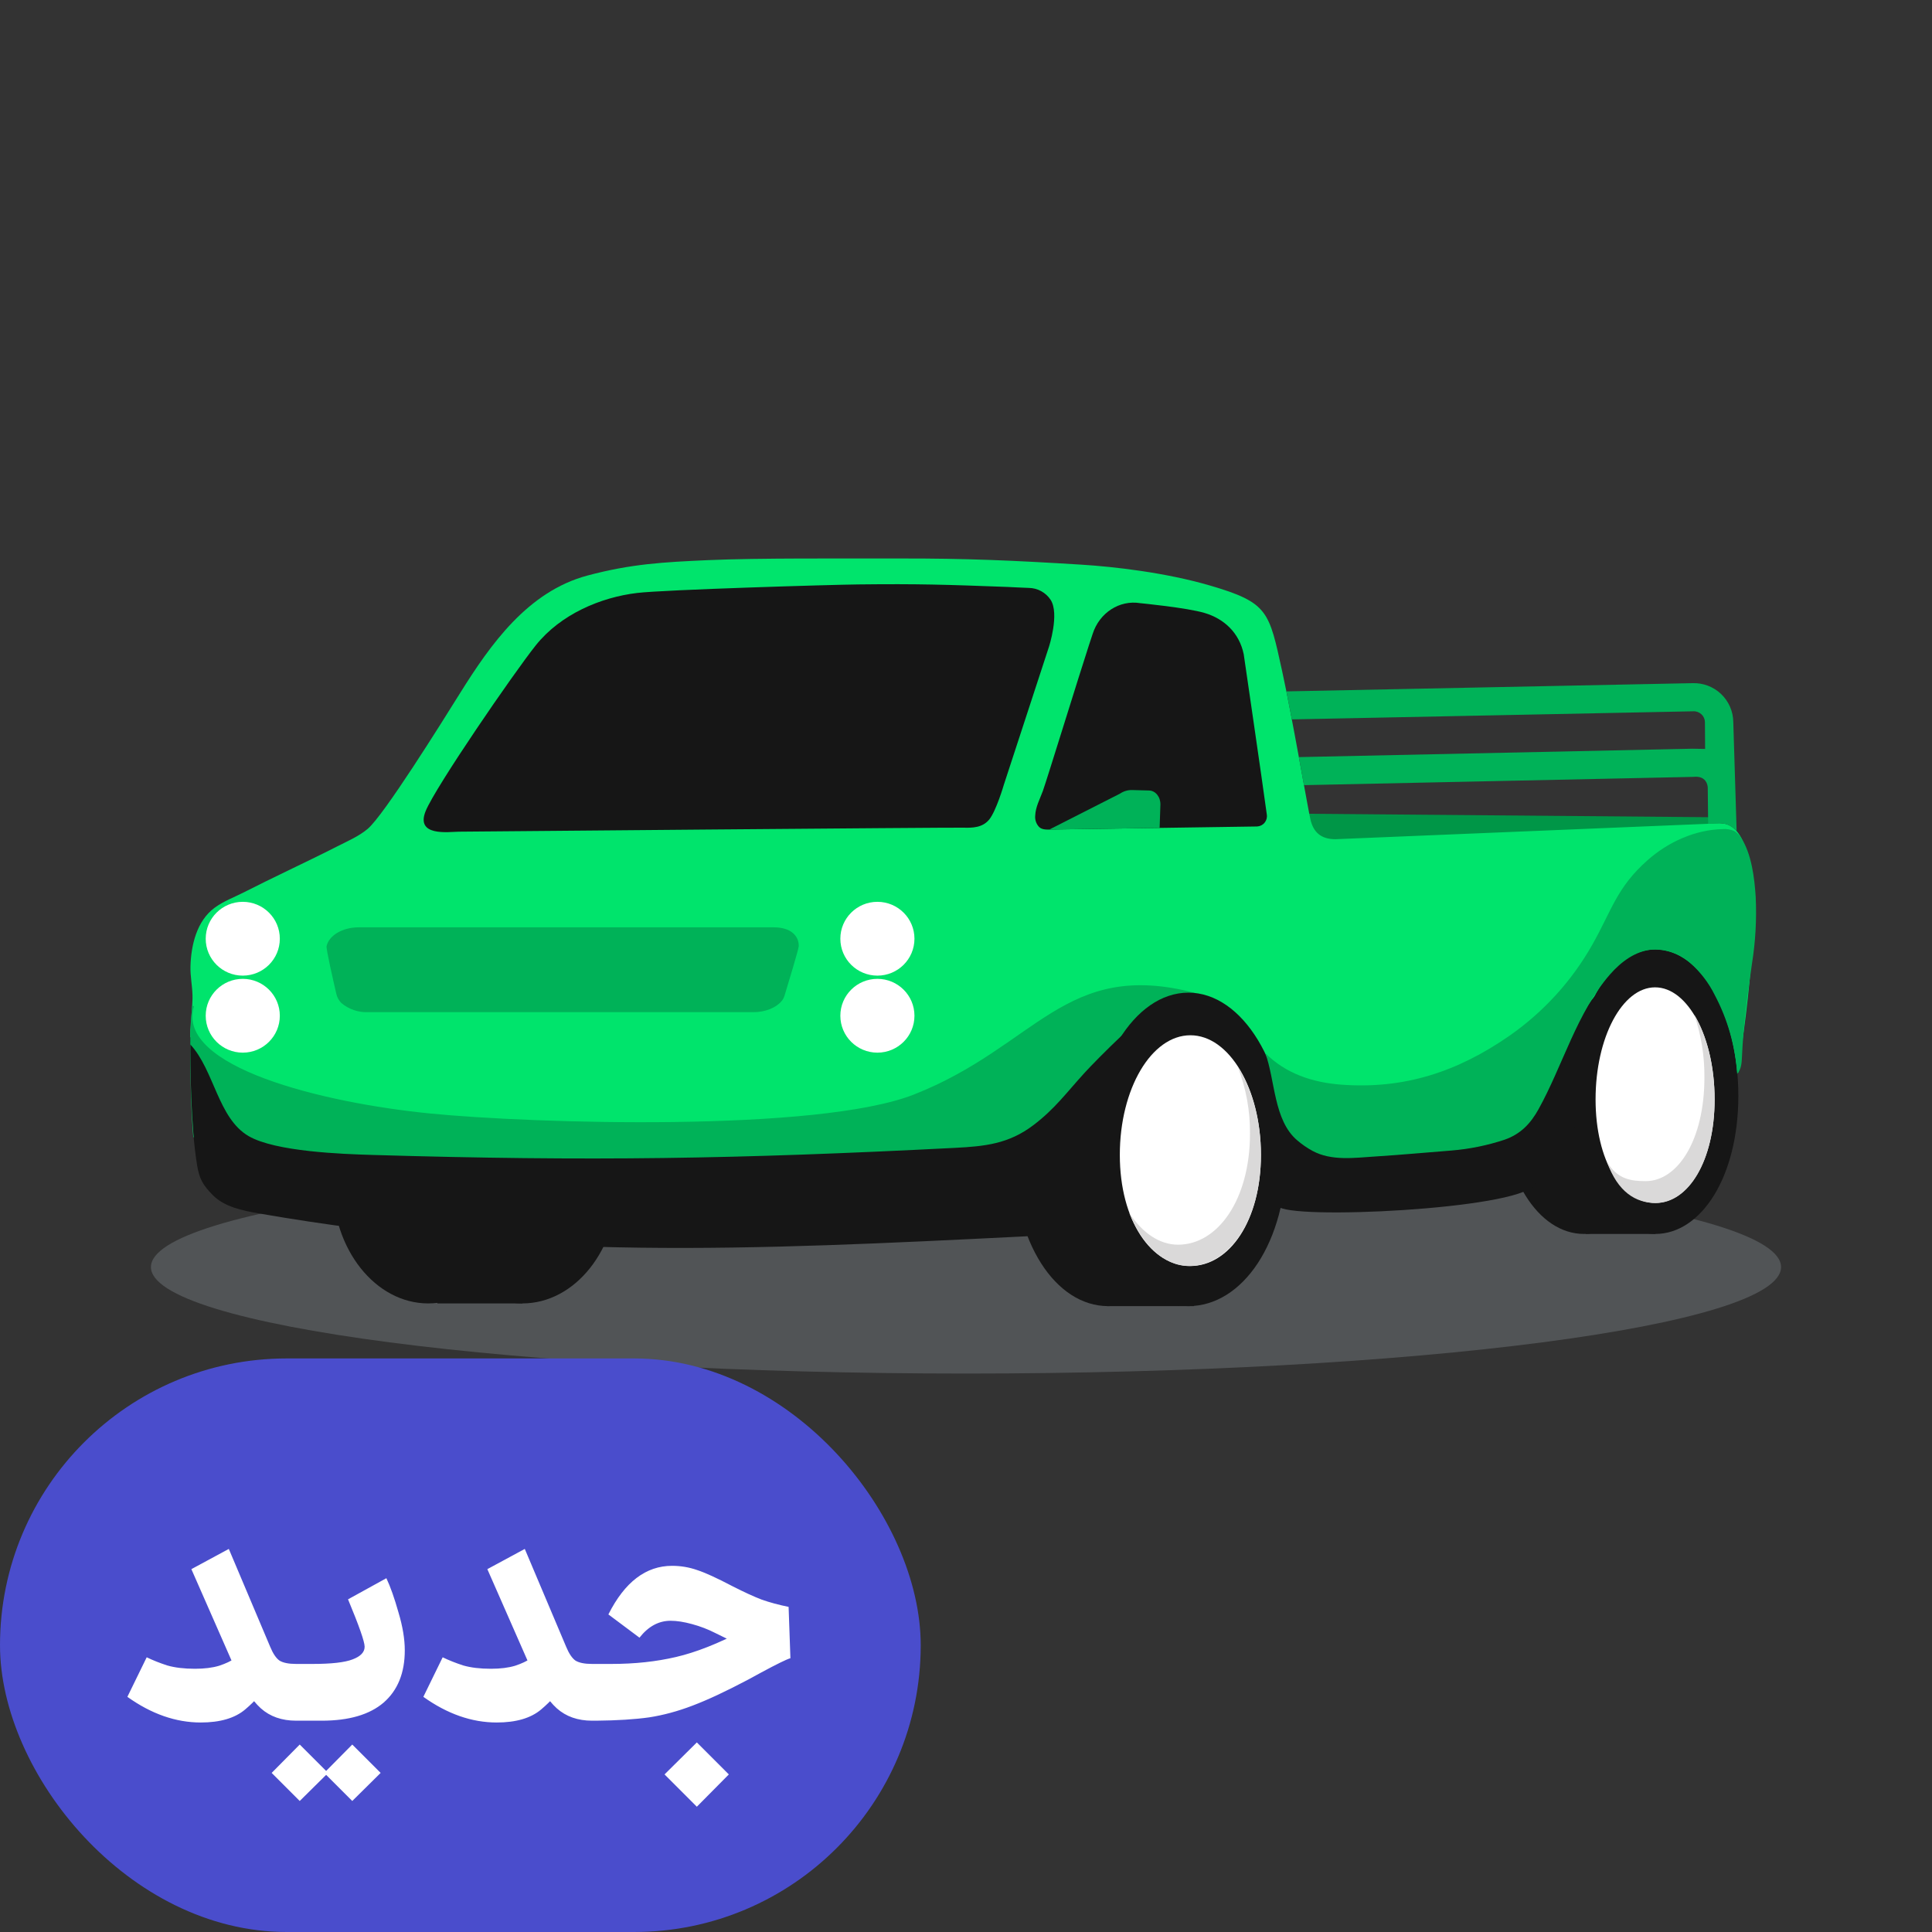
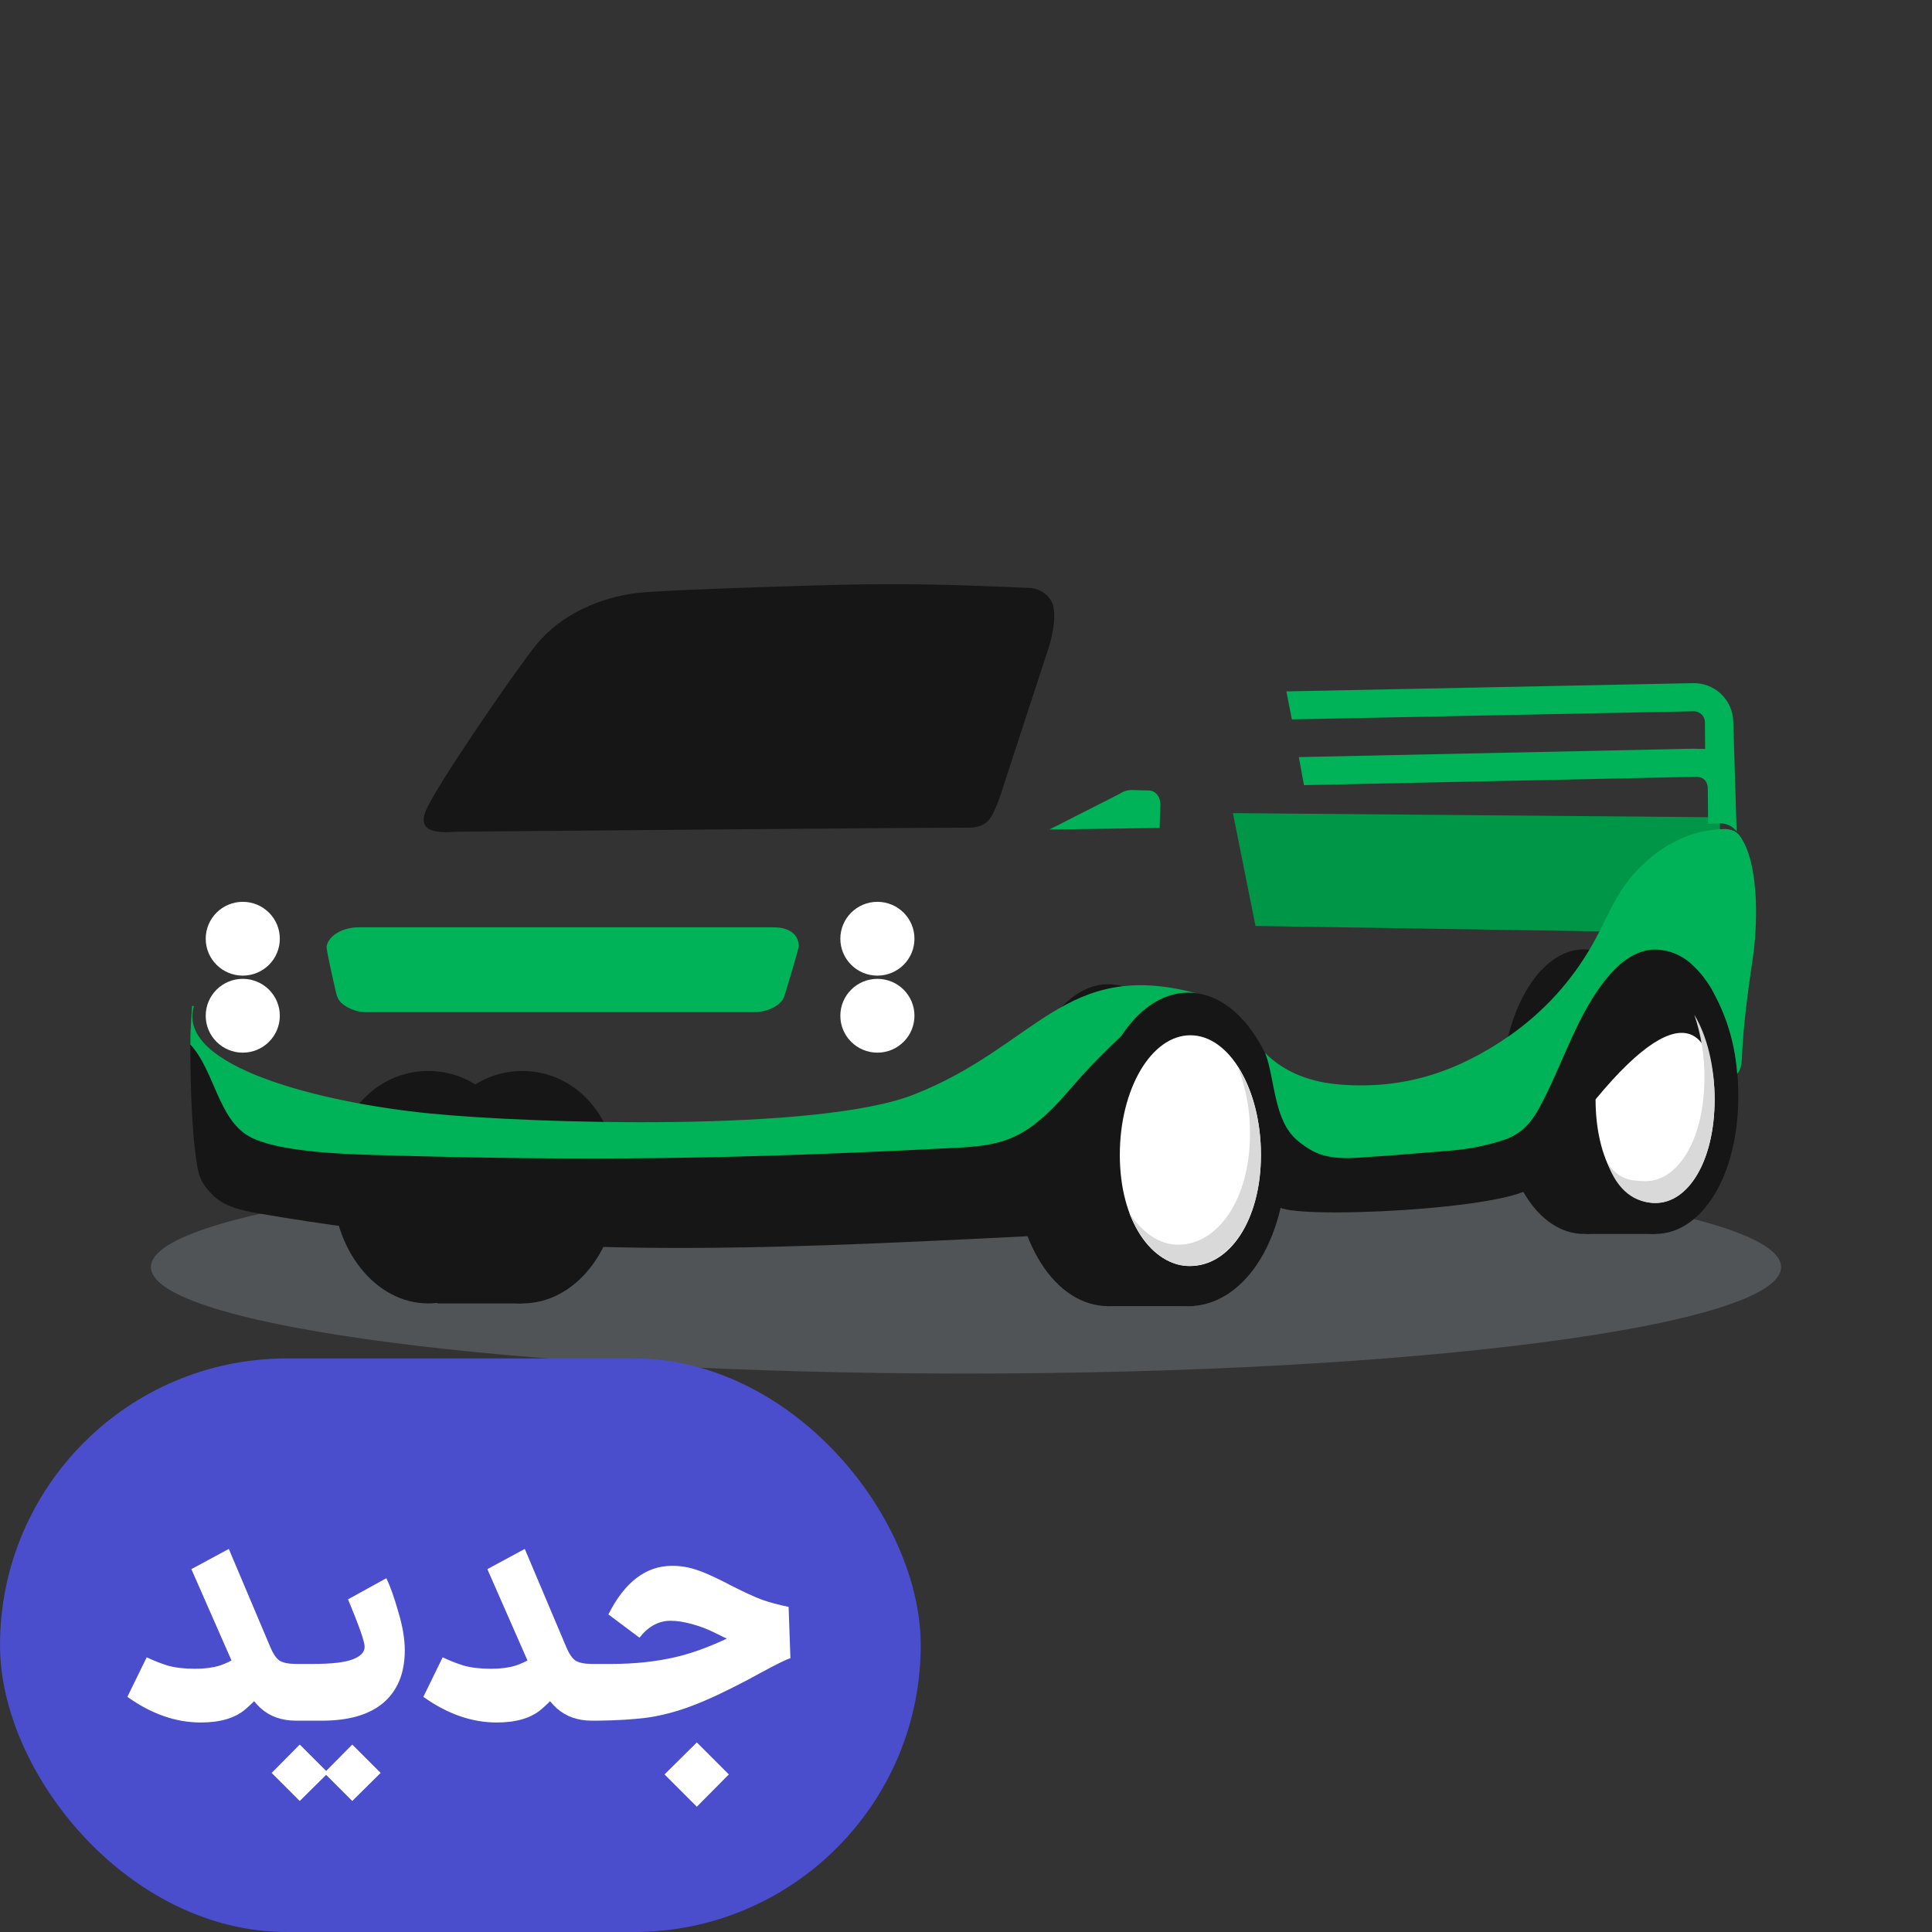
<svg xmlns="http://www.w3.org/2000/svg" width="128" height="128" viewBox="0 0 128 128" fill="none">
  <rect x="0" y="0" width="128" height="128" fill="#333333" stroke="none" />
  <path opacity="0.25" d="M64 91.001C93.823 91.001 118 87.842 118 83.946C118 80.05 93.823 76.892 64 76.892C34.177 76.892 10 80.05 10 83.946C10 87.842 34.177 91.001 64 91.001Z" fill="#AEB8C2" />
  <path d="M83.18 61.347L113.816 61.832L113.963 54.148L81.684 53.871L83.18 61.347Z" fill="#009647" />
  <path d="M40.943 78.375C40.943 82.782 38.105 86.355 34.605 86.355C31.105 86.355 28.268 82.782 28.268 78.375C28.268 73.968 31.105 70.955 34.605 70.955C38.105 70.955 40.943 73.968 40.943 78.375Z" fill="#161616" />
  <path d="M34.712 78.375C34.712 82.782 31.874 86.355 28.374 86.355C24.874 86.355 22.037 82.782 22.037 78.375C22.037 73.968 24.875 70.955 28.375 70.955C31.875 70.955 34.712 73.968 34.712 78.375Z" fill="#161616" />
  <path d="M79.712 76.43C79.712 82.319 76.895 86.534 73.42 86.534C69.946 86.534 67.129 82.32 67.129 76.43C67.129 70.54 69.946 65.207 73.42 65.207C76.895 65.207 79.712 70.541 79.712 76.43Z" fill="#161616" />
  <path d="M110.446 72.604C110.446 77.965 107.983 81.752 104.945 81.752C101.908 81.752 99.445 77.965 99.445 72.604C99.445 67.243 101.908 62.897 104.945 62.897C107.983 62.897 110.446 67.243 110.446 72.604Z" fill="#161616" />
-   <path d="M115.599 56.055C115.334 55.274 114.815 54.546 113.984 54.544L88.465 55.6C87.491 55.597 87.017 55.108 86.826 54.32C86.678 53.716 85.588 47.383 84.949 44.481C84.072 40.497 84.047 39.926 80.141 38.786C77.223 37.936 73.812 37.543 71.629 37.409C67.175 37.134 64.058 36.992 59.597 37.001C59.51 37.001 59.422 37.001 59.334 37.001C55.949 37.011 50.307 36.96 46.925 37.11C43.941 37.242 41.818 37.358 38.922 38.13C34.962 39.186 32.492 42.705 30.489 45.908C29.24 47.907 25.445 53.996 24.361 54.914C23.786 55.402 23.029 55.726 22.362 56.066C21.263 56.626 20.15 57.159 19.04 57.697C18.081 58.162 17.122 58.626 16.173 59.111C15.52 59.444 14.82 59.699 14.225 60.136C13.03 61.012 12.658 62.627 12.619 64.028C12.602 64.666 12.736 65.288 12.753 65.931C12.755 66.004 12.756 66.078 12.755 66.152C12.75 66.668 12.63 67.728 12.611 68.242C12.597 68.61 12.607 68.979 12.607 69.347C12.607 69.994 12.613 70.64 12.624 71.286C12.638 72.058 12.66 72.831 12.694 73.603C12.72 74.185 12.764 74.766 12.807 75.347C13.677 75.342 14.581 75.893 14.641 76.998C14.695 78.01 17.356 78.801 18.282 79.078C19.887 79.583 21.549 79.889 23.229 79.988C26.362 80.13 29.508 79.709 32.608 80.353C34.704 80.79 36.692 82.01 38.807 82.376C38.861 81.993 39.054 81.643 39.352 81.394C39.649 81.146 40.028 81.016 40.416 81.03C44.642 81.037 49.242 81.197 53.46 81.45C53.454 81.402 53.43 81.359 53.428 81.309C53.385 80.382 54.252 79.593 55.157 79.593H64.832C66.166 79.173 67.497 78.724 68.548 77.772C69.71 76.719 70.581 75.394 71.752 74.347C72.063 74.087 72.45 73.931 72.855 73.904C73.241 72.281 73.901 70.765 75.317 69.365C76.473 68.222 78.774 67.701 80.311 68.24C82.307 68.94 83.329 68.427 83.581 70.556C83.837 72.719 83.52 74.931 83.897 77.077C83.991 77.616 84.054 78.409 84.178 79.159C84.369 79.084 84.572 79.044 84.777 79.04C89.426 79.055 93.545 79.745 98.095 78.505C98.989 78.262 99.966 77.979 100.682 77.371C101.333 76.818 101.765 76.045 102.15 75.298C103.05 73.553 103.606 71.651 104.58 69.941C104.719 69.676 104.933 69.459 105.195 69.315C105.457 69.171 105.757 69.108 106.055 69.133C106.783 68.285 107.704 67.622 108.742 67.201C110.346 66.585 112.187 66.367 112.879 67.93C113.216 68.69 115.321 71.748 115.169 70.933C115.12 70.668 117.057 60.351 115.599 56.055Z" fill="#00E46C" />
  <path d="M28.202 53.732C28.858 52.122 34.045 44.575 35.492 42.761C37.144 40.688 39.805 39.572 42.212 39.285C44.042 39.068 55.015 38.741 56.856 38.72C60.88 38.674 62.694 38.735 66.719 38.885C67.386 38.91 67.495 38.932 68.162 38.951C68.449 38.955 68.731 39.028 68.982 39.166C69.234 39.303 69.448 39.5 69.606 39.739C70.208 40.669 69.496 42.852 69.496 42.852L66.51 51.984C66.51 51.984 66.006 53.717 65.54 54.293C65.093 54.844 64.416 54.852 63.832 54.835C63.114 54.813 30.543 55.098 30.397 55.101C29.71 55.111 27.508 55.437 28.202 53.732Z" fill="#161616" />
  <path d="M109.669 79.325H105.055V81.752H109.669V79.325Z" fill="#161616" />
  <path d="M79.097 84.097H73.336V86.534H79.097V84.097Z" fill="#161616" />
  <path d="M34.605 84.071H28.975V86.355H34.605V84.071Z" fill="#161616" />
  <path d="M77.257 68.202L77.245 68.198C76.178 67.853 77.709 65.998 77.048 66.266C73.339 67.771 75.349 67.038 71.874 70.31C70.658 71.455 69.897 72.371 68.481 73.297C66.829 74.377 39.074 75.369 24.648 75.002C22.703 74.952 18.24 74.818 16.47 73.928C14.437 72.906 14.202 70.182 12.611 68.71C12.601 70.533 12.631 74.654 13.062 77.218C13.212 78.115 13.446 78.516 14.099 79.18C14.864 79.955 16.038 80.2 17.139 80.391C35.091 83.506 49.611 82.824 67.835 81.916C68.668 81.874 69.534 81.823 70.258 81.431C71.615 80.695 72.021 79.043 72.218 77.571C72.539 75.162 72.68 73.182 73.893 71.044C74.649 69.737 75.838 68.732 77.257 68.202Z" fill="#161616" />
  <path d="M105.991 65.767C105.049 66.13 103.651 69.868 103.227 70.699C102.82 71.498 102.388 72.285 101.933 73.061C101.403 73.966 100.745 74.625 99.68 74.975C98.659 75.311 88.879 76.211 87.848 75.906C85.986 75.356 85.658 73.61 84.713 71.993C84.723 73.378 83.645 75.097 83.898 76.457C84.068 77.382 84.109 79.124 84.669 79.909C85.34 80.848 100.476 80.123 101.61 78.533C102.158 77.765 102.301 76.1 102.542 75.238C103.28 72.591 103.506 72.754 104.941 70.374C105.536 69.384 106.338 68.534 107.294 67.883C107.464 66.407 107.24 65.286 105.991 65.767Z" fill="#161616" />
  <path d="M115.17 72.604C115.17 77.965 112.707 81.752 109.67 81.752C106.632 81.752 104.17 77.965 104.17 72.604C104.17 67.243 106.633 62.897 109.67 62.897C112.707 62.897 115.17 67.243 115.17 72.604Z" fill="#161616" />
-   <path d="M113.597 72.837C113.597 76.936 111.832 79.7 109.654 79.7C107.476 79.7 105.711 76.936 105.711 72.837C105.711 68.737 107.476 65.414 109.654 65.414C111.832 65.414 113.597 68.737 113.597 72.837Z" fill="white" />
+   <path d="M113.597 72.837C113.597 76.936 111.832 79.7 109.654 79.7C107.476 79.7 105.711 76.936 105.711 72.837C111.832 65.414 113.597 68.737 113.597 72.837Z" fill="white" />
  <path d="M112.254 67.232C112.709 68.571 112.934 69.976 112.922 71.389C112.922 75.489 111.178 78.253 109.028 78.253C108.052 78.253 107.16 78.125 106.477 76.995C107.177 78.965 108.36 79.701 109.703 79.701C111.853 79.701 113.597 76.937 113.597 72.837C113.597 70.598 113.076 68.593 112.254 67.232Z" fill="#DAD9D9" />
  <path d="M79.178 65.786C70.533 63.519 68.679 69.319 60.554 72.513C54.166 75.025 35.255 74.441 28.501 73.772C21.384 73.069 11.662 70.687 12.841 66.692C12.855 66.644 12.767 66.655 12.725 66.635C12.694 67.141 12.621 68.203 12.613 68.71C12.605 69.157 12.608 69.606 12.608 70.054C12.608 69.738 12.608 69.446 12.608 69.196C14.2 70.91 14.435 74.079 16.468 75.268C18.24 76.303 22.702 76.46 24.647 76.517C39.072 76.945 48.831 76.789 63.248 76.05C65.26 75.947 66.827 75.79 68.479 74.534C69.897 73.456 70.656 72.39 71.873 71.058C72.684 70.168 76 66.847 77.047 66.353C77.709 66.041 76.176 68.2 77.255 68.606C77.717 68.394 78.216 68.276 78.724 68.259C79.232 68.242 79.738 68.327 80.213 68.508C80.457 68.607 80.707 68.694 80.96 68.768C81.254 67.293 80.044 66.013 79.178 65.786Z" fill="#00B258" />
  <path d="M85.236 76.43C85.236 82.319 82.324 86.534 78.732 86.534C75.14 86.534 72.228 82.32 72.228 76.43C72.228 70.54 75.14 65.766 78.732 65.766C82.324 65.766 85.236 70.54 85.236 76.43Z" fill="#161616" />
  <path d="M83.54 76.513C83.54 80.889 81.447 83.877 78.866 83.877C76.284 83.877 74.191 80.889 74.191 76.513C74.191 72.136 76.285 68.589 78.866 68.589C81.447 68.589 83.54 72.136 83.54 76.513Z" fill="white" />
  <path d="M82.014 70.702C82.556 72.105 82.828 73.597 82.815 75.1C82.815 79.476 80.682 82.464 78.052 82.464C76.802 82.464 75.664 81.662 74.814 80.351C75.668 82.477 77.124 83.877 78.777 83.877C81.408 83.877 83.54 80.889 83.54 76.513C83.54 74.217 82.953 72.15 82.014 70.702Z" fill="#DAD9D9" />
-   <path d="M68.585 54.035C68.608 53.461 68.897 52.936 69.091 52.407C69.324 51.773 71.565 44.511 72.13 42.792L72.39 42.003C72.837 40.595 74.169 39.734 75.549 39.962C75.549 39.962 78.635 40.259 79.817 40.613C81.116 41.002 82.106 41.936 82.399 43.339C82.399 43.339 83.642 51.827 83.929 53.961C83.945 54.056 83.94 54.154 83.916 54.247C83.891 54.34 83.847 54.427 83.786 54.502C83.725 54.578 83.649 54.639 83.563 54.683C83.476 54.726 83.382 54.751 83.285 54.756L80.847 54.792L75.633 54.869L70.775 54.941L69.717 54.957C69.441 54.961 69.055 55.003 68.842 54.788C68.748 54.688 68.676 54.569 68.632 54.439C68.587 54.309 68.571 54.172 68.585 54.035Z" fill="#161616" />
  <path fill-rule="evenodd" clip-rule="evenodd" d="M74.2 52.582C74.438 52.419 74.721 52.335 75.009 52.342L76.133 52.373C76.563 52.386 76.897 52.809 76.88 53.319L76.828 54.853L69.522 54.958L74.2 52.582Z" fill="#00B258" />
  <path d="M115.354 55.505C115.244 55.321 115.088 55.168 114.902 55.06C114.657 54.951 114.389 54.906 114.123 54.93C112.286 54.977 110.512 55.785 109.143 57.002C107.097 58.82 106.789 60.305 105.494 62.59C104.142 64.98 102.27 67.039 100.015 68.615C96.576 71.005 93.045 72.173 88.859 71.861C86.928 71.716 85.169 71.114 83.826 69.77C84.49 71.564 84.377 74.221 85.944 75.55C86.257 75.819 86.598 76.054 86.961 76.251C88.218 76.928 89.726 76.71 91.089 76.622C93.028 76.496 94.217 76.378 96.155 76.226C97.355 76.129 98.539 75.888 99.681 75.509C100.745 75.138 101.404 74.442 101.934 73.485C103.535 70.598 104.474 67.073 106.665 64.561C107.394 63.726 108.355 63 109.465 62.913C110.382 62.875 111.278 63.188 111.97 63.788C112.652 64.386 113.208 65.112 113.607 65.925C114.463 67.542 114.968 69.319 115.092 71.142C115.369 70.848 115.393 70.407 115.41 70.005C115.498 67.954 115.779 65.909 116.068 63.879C116.306 62.404 116.39 60.909 116.32 59.417C116.239 58.175 116.051 56.582 115.354 55.505Z" fill="#00B258" />
  <path d="M85.588 47.662L112.187 47.125C112.286 47.12 112.385 47.136 112.477 47.17C112.57 47.205 112.655 47.258 112.726 47.326C112.798 47.392 112.855 47.472 112.894 47.561C112.934 47.65 112.955 47.746 112.956 47.843L112.968 49.619C112.62 49.614 112.4 49.604 112.123 49.604L86.052 50.16C86.174 50.827 86.288 51.457 86.391 52.018L112.189 51.47C113.019 51.375 113.142 51.992 113.143 52.192L113.169 54.579L113.986 54.545C114.193 54.55 114.396 54.6 114.581 54.692C114.767 54.785 114.929 54.917 115.057 55.079L114.835 47.831C114.83 47.483 114.757 47.141 114.617 46.822C114.478 46.504 114.276 46.216 114.023 45.976C113.771 45.737 113.473 45.55 113.146 45.427C112.82 45.304 112.472 45.248 112.124 45.261L85.227 45.806C85.344 46.386 85.465 47.014 85.588 47.662Z" fill="#00B258" />
  <path fill-rule="evenodd" clip-rule="evenodd" d="M51.267 61.438H23.771C22.651 61.438 21.785 62.002 21.637 62.684C21.597 62.87 22.096 65.04 22.277 65.823C22.326 66.064 22.446 66.285 22.621 66.458C23.109 66.865 23.731 67.08 24.367 67.06H49.91C50.724 67.06 51.46 66.751 51.826 66.271C51.902 66.163 51.958 66.043 51.992 65.915C52.202 65.228 52.915 62.877 52.919 62.684C52.932 62.002 52.389 61.438 51.267 61.438Z" fill="#00B258" />
  <ellipse cx="58.13" cy="62.193" rx="2.455" ry="2.445" fill="white" />
  <ellipse cx="16.084" cy="62.193" rx="2.455" ry="2.445" fill="white" />
  <ellipse cx="58.13" cy="67.296" rx="2.455" ry="2.445" fill="white" />
  <ellipse cx="16.084" cy="67.296" rx="2.455" ry="2.445" fill="white" />
  <rect y="90" width="61" height="38" rx="19" fill="#4A4DCC" />
  <path d="M19.619 114C18.672 114 17.892 113.727 17.279 113.18C16.666 112.62 16.099 111.747 15.579 110.56L12.679 103.96L15.159 102.62L17.899 109.1C18.086 109.553 18.292 109.86 18.519 110.02C18.759 110.167 19.126 110.24 19.619 110.24H19.879L20.079 112.12L19.879 114H19.619ZM13.299 114.12C11.646 114.12 10.026 113.553 8.439 112.42L9.719 109.8C10.132 110 10.586 110.18 11.079 110.34C11.586 110.487 12.199 110.56 12.919 110.56C13.546 110.56 14.079 110.493 14.519 110.36C14.959 110.213 15.299 110.053 15.539 109.88C15.779 109.707 15.932 109.553 15.999 109.42L17.679 111.58C17.412 112.113 16.932 112.673 16.239 113.26C15.559 113.833 14.579 114.12 13.299 114.12ZM19.638 110.24H20.718C21.958 110.24 22.838 110.14 23.358 109.94C23.891 109.74 24.158 109.46 24.158 109.1C24.158 108.767 23.791 107.72 23.058 105.96L25.598 104.56C25.864 105.12 26.131 105.873 26.398 106.82C26.678 107.753 26.818 108.593 26.818 109.34C26.818 110.833 26.351 111.987 25.418 112.8C24.485 113.6 23.118 114 21.318 114H19.638V110.24ZM23.338 119.32L21.478 117.46L23.338 115.58L25.218 117.46L23.338 119.32ZM19.858 119.32L17.998 117.46L19.858 115.58L21.738 117.46L19.858 119.32ZM39.228 114C38.282 114 37.502 113.727 36.888 113.18C36.275 112.62 35.708 111.747 35.188 110.56L32.288 103.96L34.768 102.62L37.508 109.1C37.695 109.553 37.902 109.86 38.128 110.02C38.368 110.167 38.735 110.24 39.228 110.24H39.488L39.688 112.12L39.488 114H39.228ZM32.908 114.12C31.255 114.12 29.635 113.553 28.048 112.42L29.328 109.8C29.742 110 30.195 110.18 30.688 110.34C31.195 110.487 31.808 110.56 32.528 110.56C33.155 110.56 33.688 110.493 34.128 110.36C34.568 110.213 34.908 110.053 35.148 109.88C35.388 109.707 35.542 109.553 35.608 109.42L37.288 111.58C37.022 112.113 36.542 112.673 35.848 113.26C35.168 113.833 34.188 114.12 32.908 114.12ZM39.247 110.24H40.507C42.054 110.24 43.48 110.087 44.787 109.78C46.107 109.473 47.594 108.887 49.247 108.02C50.514 107.34 51.321 106.953 51.667 106.86L51.767 109.86C51.114 109.727 50.467 109.54 49.827 109.3C49.2 109.06 48.394 108.693 47.407 108.2C46.914 107.947 46.394 107.747 45.847 107.6C45.314 107.453 44.84 107.38 44.427 107.38C43.641 107.38 42.954 107.753 42.367 108.5L40.307 106.96C41.387 104.813 42.794 103.74 44.527 103.74C45.1 103.74 45.654 103.833 46.187 104.02C46.721 104.193 47.507 104.553 48.547 105.1C49.307 105.487 49.947 105.78 50.467 105.98C51.001 106.167 51.594 106.327 52.247 106.46L52.367 109.86C52.1 109.94 51.461 110.253 50.447 110.8C50.354 110.853 50.047 111.02 49.527 111.3C48.087 112.06 46.874 112.627 45.887 113C44.914 113.373 43.954 113.633 43.007 113.78C42.06 113.913 40.894 113.987 39.507 114H39.247V110.24ZM46.167 115.44L48.287 117.56L46.167 119.7L44.027 117.56L46.167 115.44Z" fill="white" />
</svg>